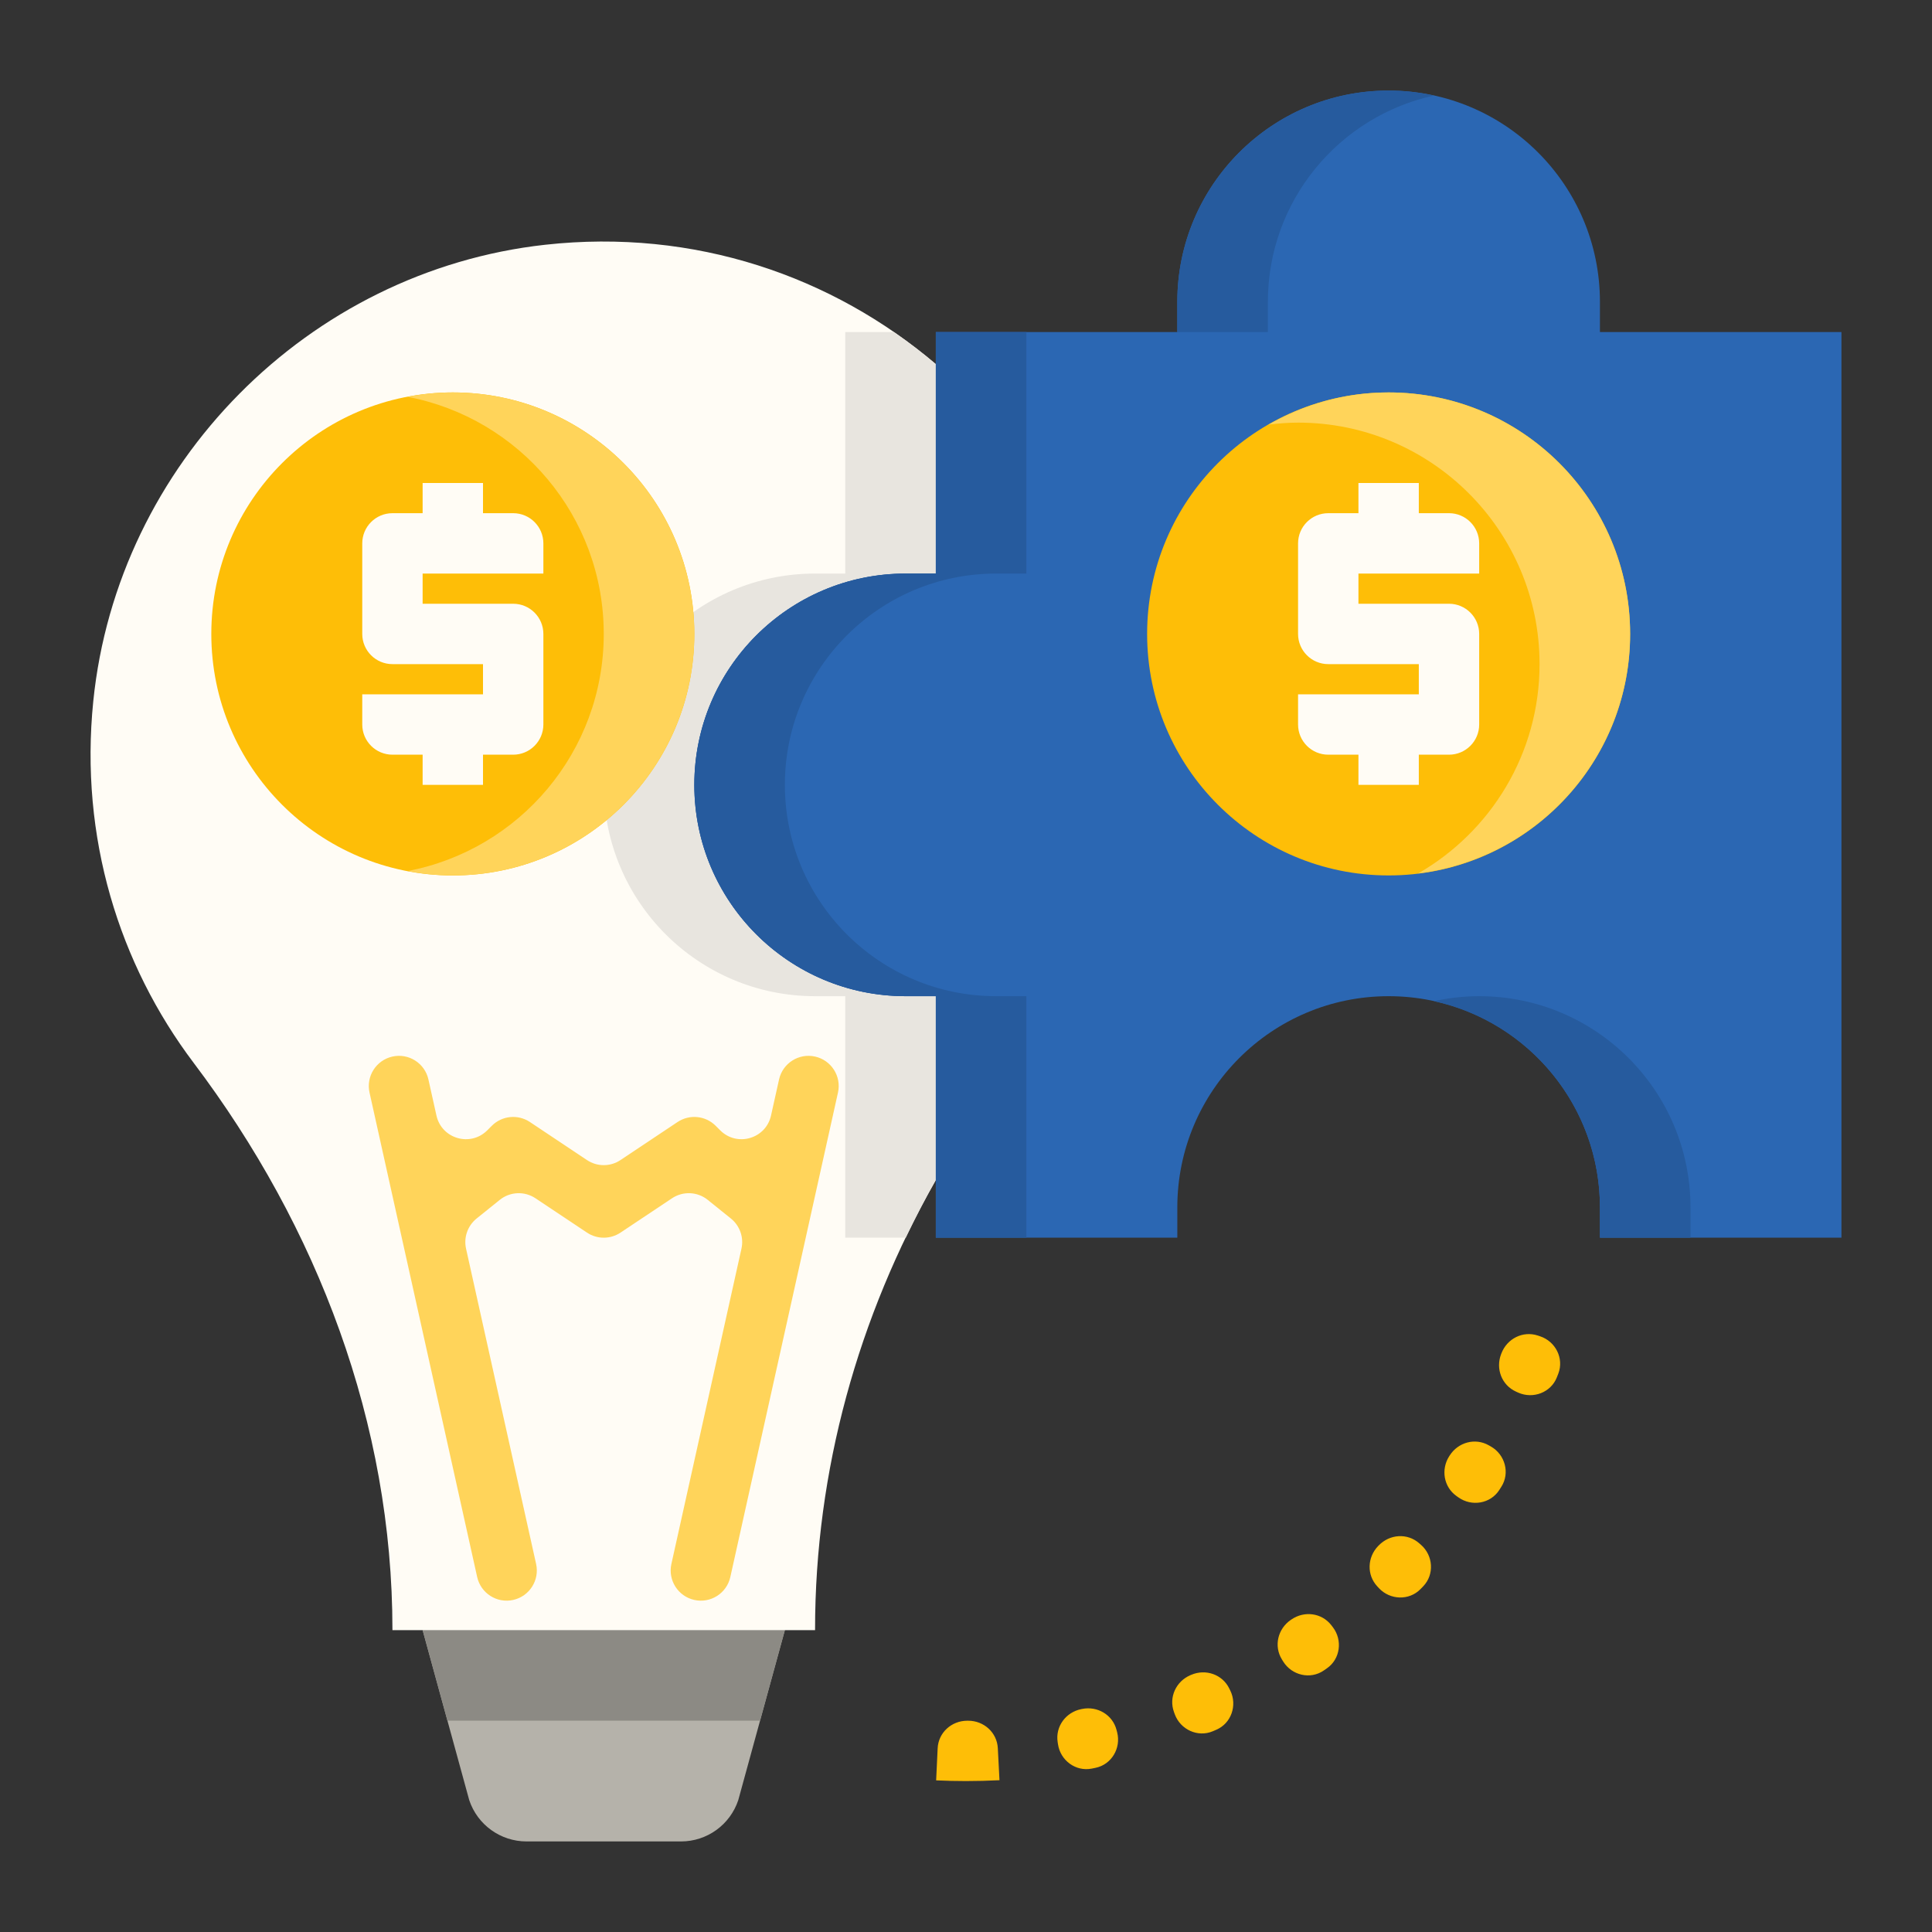
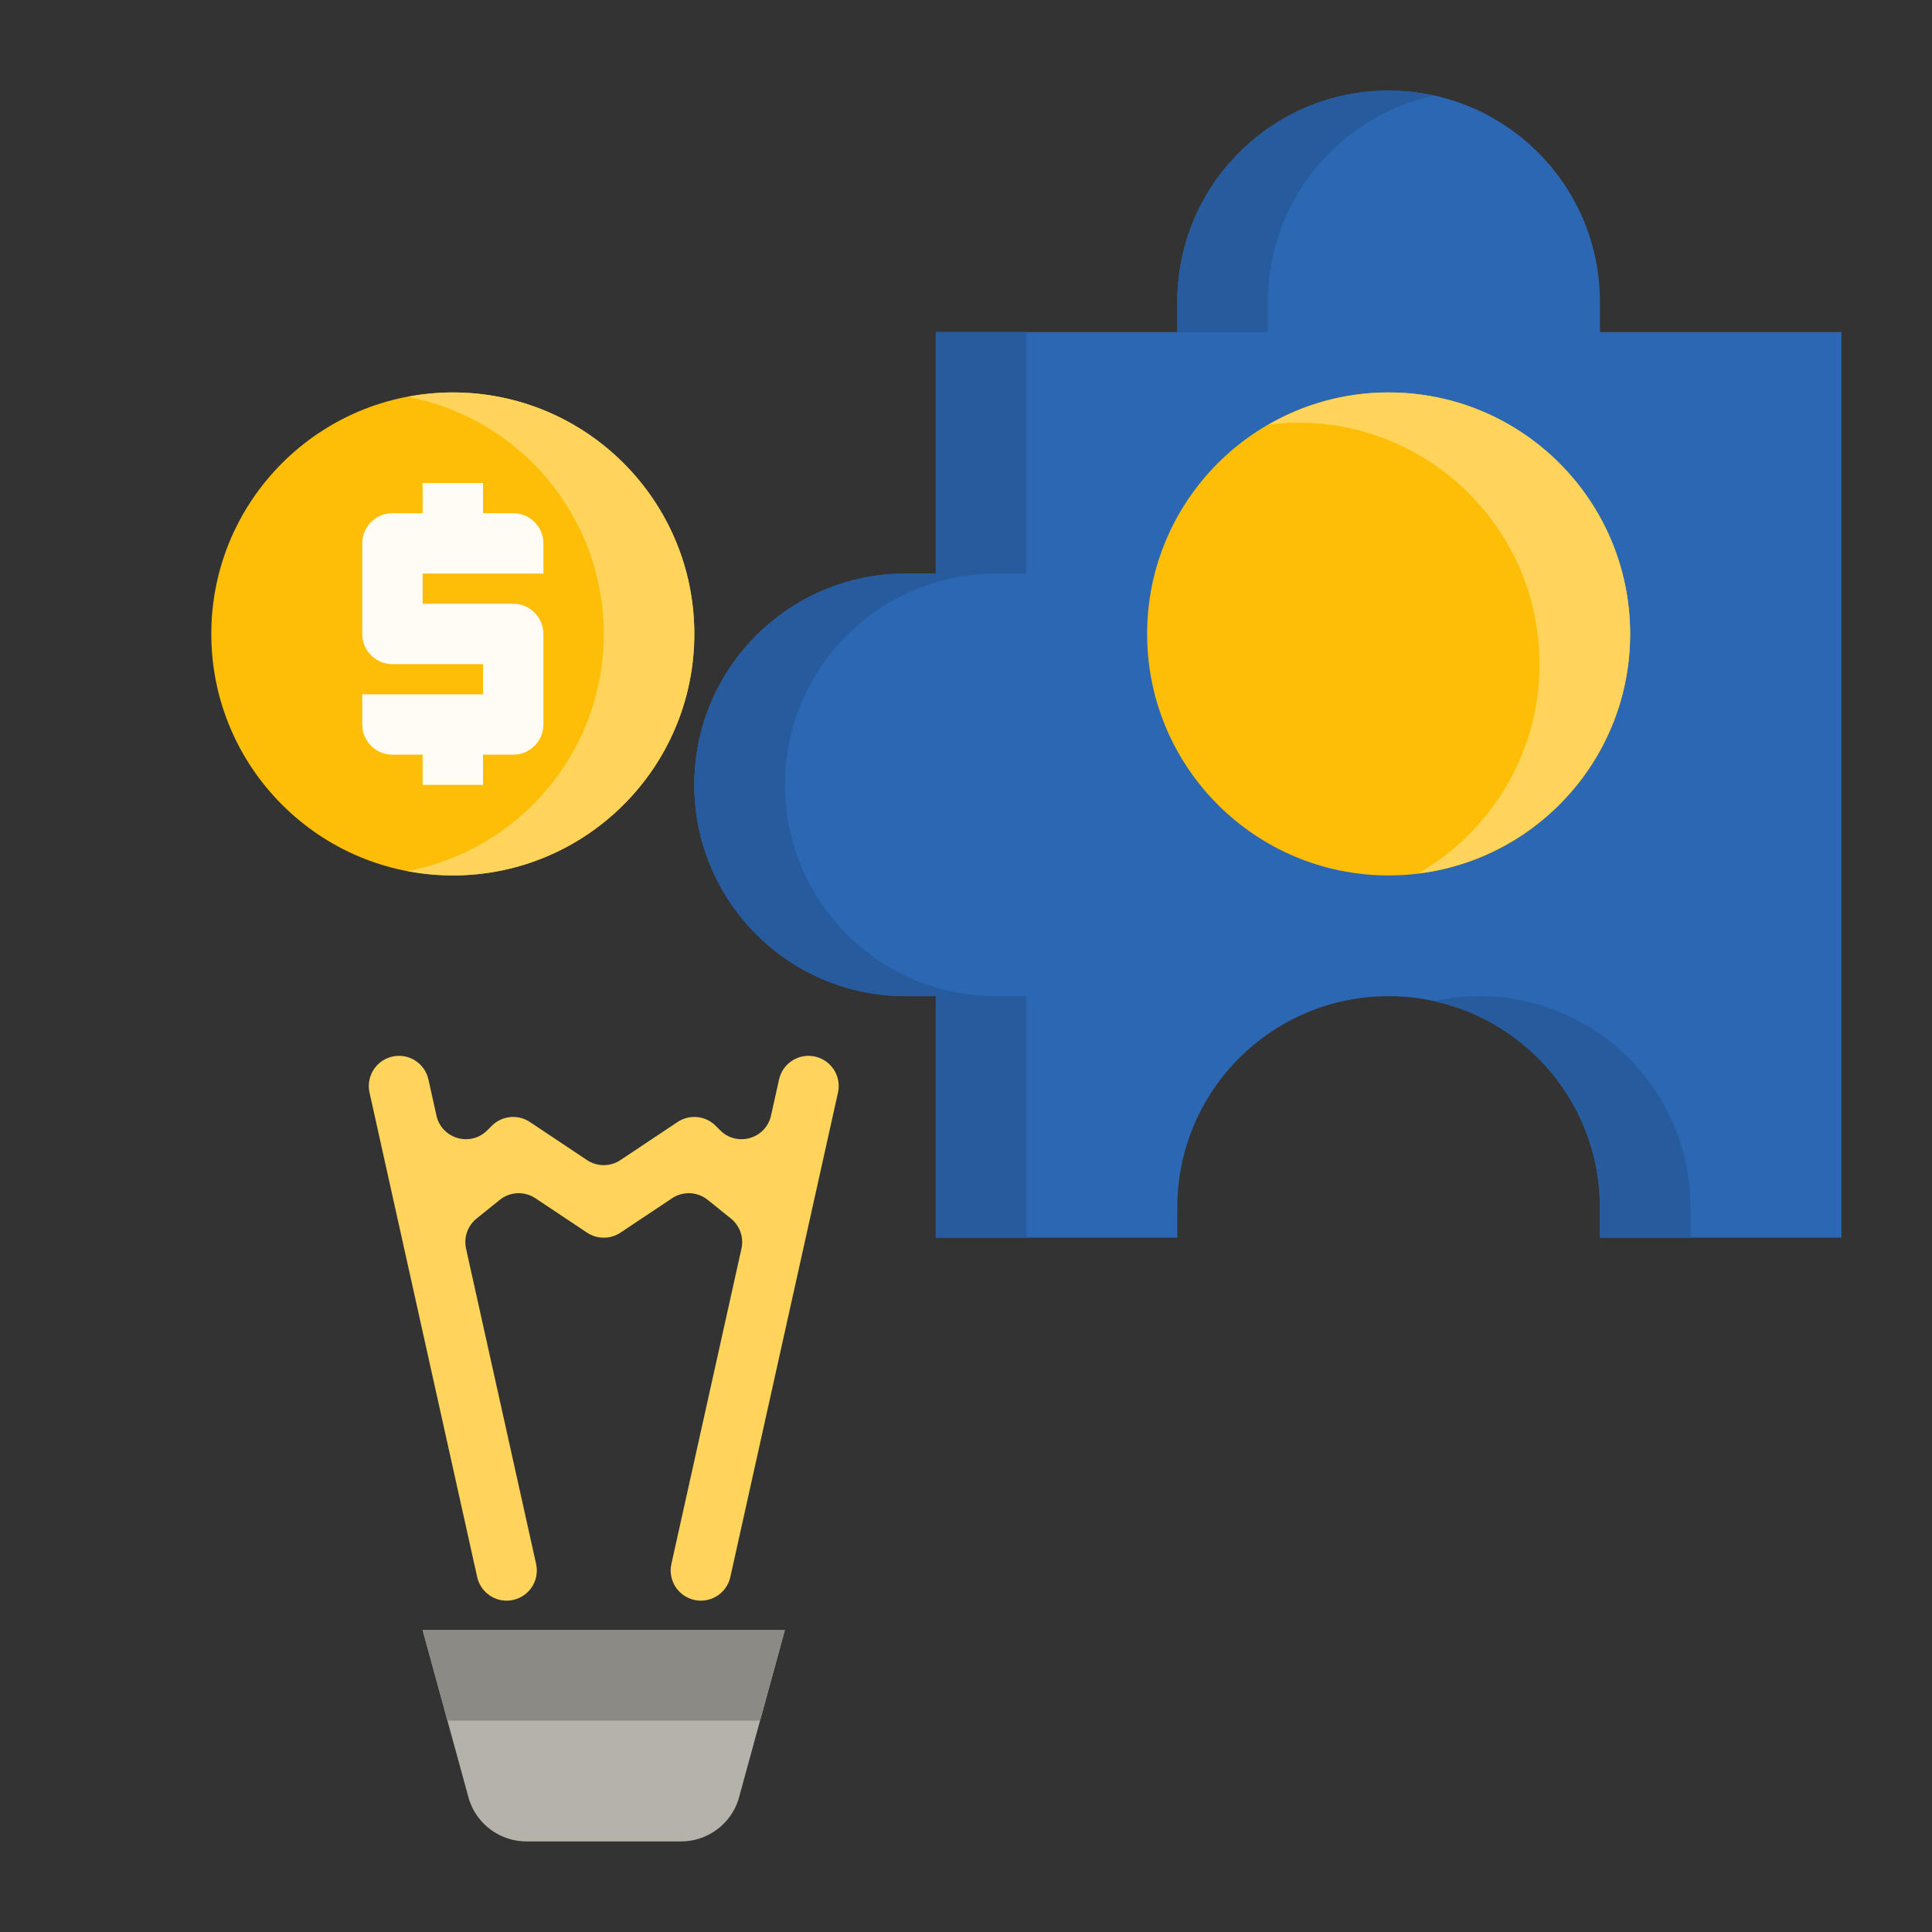
<svg xmlns="http://www.w3.org/2000/svg" id="Layer_1_1_" enable-background="new 0 0 64 64" height="512" viewBox="0 0 64 64" width="512">
  <rect x="0" y="0" width="64" height="64" fill="#333333" stroke="none" />
  <path d="m17 54h-3l1.544 5.632c.272.817 1.037 1.368 1.898 1.368h5.117c.861 0 1.625-.551 1.897-1.368l1.544-5.632h-3z" fill="#b5b2aa" />
  <path d="m17 57h6 2.178l.822-3h-3-6-3l.822 3z" fill="#8c8a84" />
-   <path d="m30 19h1v-6.938c-3.418-2.909-7.991-4.502-12.942-3.954-7.852.87-14.171 7.259-14.968 15.119-.458 4.515.856 8.71 3.327 11.984 4.113 5.447 6.583 11.953 6.583 18.777v.012h14v-.015c0-5.259 1.424-10.367 4-14.894v-6.091h-1c-3.866 0-7-3.134-7-7s3.134-7 7-7z" fill="#fffcf5" />
-   <path d="m28 12.062v6.938h-1c-3.866 0-7 3.134-7 7s3.134 7 7 7h1v8h2.005c.311-.646.639-1.285.995-1.91v-6.09h-1c-3.866 0-7-3.134-7-7s3.134-7 7-7h1v-6.938c-.443-.377-.908-.73-1.389-1.062h-1.611z" fill="#e8e5df" />
  <circle cx="15" cy="21" fill="#febe07" r="8" />
  <path d="m15 13c-.513 0-1.014.053-1.5.145 3.701.703 6.5 3.95 6.5 7.855s-2.799 7.152-6.5 7.855c.486.092.987.145 1.5.145 4.418 0 8-3.582 8-8s-3.582-8-8-8z" fill="#ffd45a" />
  <path d="m53 11v-1c0-3.866-3.134-7-7-7s-7 3.134-7 7v1h-8v1.062 6.938h-1c-3.866 0-7 3.134-7 7s3.134 7 7 7h1v8h8v-1c0-3.866 3.134-7 7-7s7 3.134 7 7v1h8v-30z" fill="#2b67b3" />
  <circle cx="46" cy="21" fill="#febe07" r="8" />
  <path d="m46 13c-1.45 0-2.806.391-3.978 1.066.321-.039.646-.066.978-.066 4.418 0 8 3.582 8 8 0 2.969-1.621 5.554-4.022 6.934 3.956-.483 7.022-3.848 7.022-7.934 0-4.418-3.582-8-8-8z" fill="#ffd45a" />
  <g fill="#265b9e">
    <path d="m42 10c0-3.351 2.356-6.148 5.5-6.835-.484-.106-.985-.165-1.5-.165-3.866 0-7 3.134-7 7v1h3z" />
    <path d="m33 33c-3.866 0-7-3.134-7-7s3.134-7 7-7h1v-6.938-1.062h-3v1.062 6.938h-1c-3.866 0-7 3.134-7 7s3.134 7 7 7h1v8h3v-8z" />
    <path d="m49 33c-.515 0-1.016.059-1.5.165 3.144.687 5.5 3.484 5.5 6.835v1h3v-1c0-3.866-3.134-7-7-7z" />
  </g>
  <path d="m17 17h-1v-1h-2v1h-1c-.552 0-1 .448-1 1v3c0 .552.448 1 1 1h3v1h-4v1c0 .552.448 1 1 1h1v1h2v-1h1c.552 0 1-.448 1-1v-3c0-.552-.448-1-1-1h-3v-1h4v-1c0-.552-.448-1-1-1z" fill="#fffcf5" />
  <path d="m25.807 35.759-.266 1.195c-.171.77-1.125 1.048-1.683.49l-.151-.151c-.337-.337-.865-.389-1.262-.125l-1.891 1.261c-.336.224-.773.224-1.109 0l-1.891-1.261c-.397-.264-.925-.212-1.262.125l-.151.151c-.558.558-1.512.28-1.683-.49l-.266-1.195c-.119-.539-.653-.879-1.192-.759-.539.12-.879.654-.759 1.193l3.566 16.048c.12.539.654.879 1.193.759.539-.12.879-.654.759-1.193l-2.321-10.445c-.082-.371.053-.757.349-.996l.769-.619c.34-.274.819-.295 1.182-.053l1.707 1.138c.168.112.362.168.555.168s.387-.056.555-.168l1.707-1.138c.363-.242.842-.221 1.182.053l.769.619c.296.239.431.624.349.996l-2.321 10.445c-.12.539.22 1.073.759 1.193.539.12 1.073-.22 1.193-.759l3.566-16.048c.12-.539-.22-1.073-.759-1.193-.539-.12-1.073.22-1.193.759z" fill="#ffd45a" />
-   <path d="m32 59c-.332 0-.661-.008-.989-.023l.05-1.062c.024-.52.459-.913.98-.914h.028c.521-.002.958.389.985.91l.055 1.061c-.367.018-.737.028-1.109.028zm3.048-1.215-.012-.078c-.079-.515.27-.986.78-1.09.009-.002.018-.004.026-.005.51-.105 1.015.191 1.145.696l.02.077c.135.523-.185 1.066-.713 1.176-.043.009-.086.018-.128.026-.529.106-1.037-.268-1.118-.802zm3.869-.996-.027-.074c-.18-.489.067-1.02.546-1.224.008-.003.016-.007.024-.01.479-.205 1.033-.015 1.261.453l.035.071c.236.485.032 1.082-.464 1.295-.04.017-.08.034-.119.051-.497.209-1.069-.056-1.256-.562zm3.59-1.75-.042-.068c-.274-.443-.137-1.013.292-1.308.007-.005.015-.01.022-.015.429-.296 1.009-.22 1.326.193l.048.063c.328.429.246 1.054-.197 1.361-.036.025-.071.049-.107.074-.444.305-1.058.159-1.342-.3zm3.173-2.428-.054-.058c-.356-.38-.335-.966.028-1.34l.019-.019c.362-.375.946-.416 1.338-.073l.06.052c.406.355.45.984.076 1.374-.03.031-.06.063-.091.094-.377.386-1.007.364-1.376-.03zm2.632-3.008-.065-.046c-.424-.302-.52-.881-.239-1.319.005-.008.01-.015.015-.023.28-.439.845-.595 1.297-.336l.069.039c.468.268.636.876.346 1.331-.023.037-.047.074-.07.11-.291.454-.913.557-1.353.244zm1.982-3.47-.072-.033c-.476-.212-.683-.76-.495-1.245.003-.008.006-.017.01-.025.187-.486.709-.751 1.204-.589l.075.025c.513.169.798.731.606 1.235-.016.041-.032.082-.048.123-.197.504-.787.728-1.28.509z" fill="#febe07" />
-   <path d="m49 19v-1c0-.552-.448-1-1-1h-1v-1h-2v1h-1c-.552 0-1 .448-1 1v3c0 .552.448 1 1 1h3v1h-4v1c0 .552.448 1 1 1h1v1h2v-1h1c.552 0 1-.448 1-1v-3c0-.552-.448-1-1-1h-3v-1z" fill="#fffcf5" />
</svg>